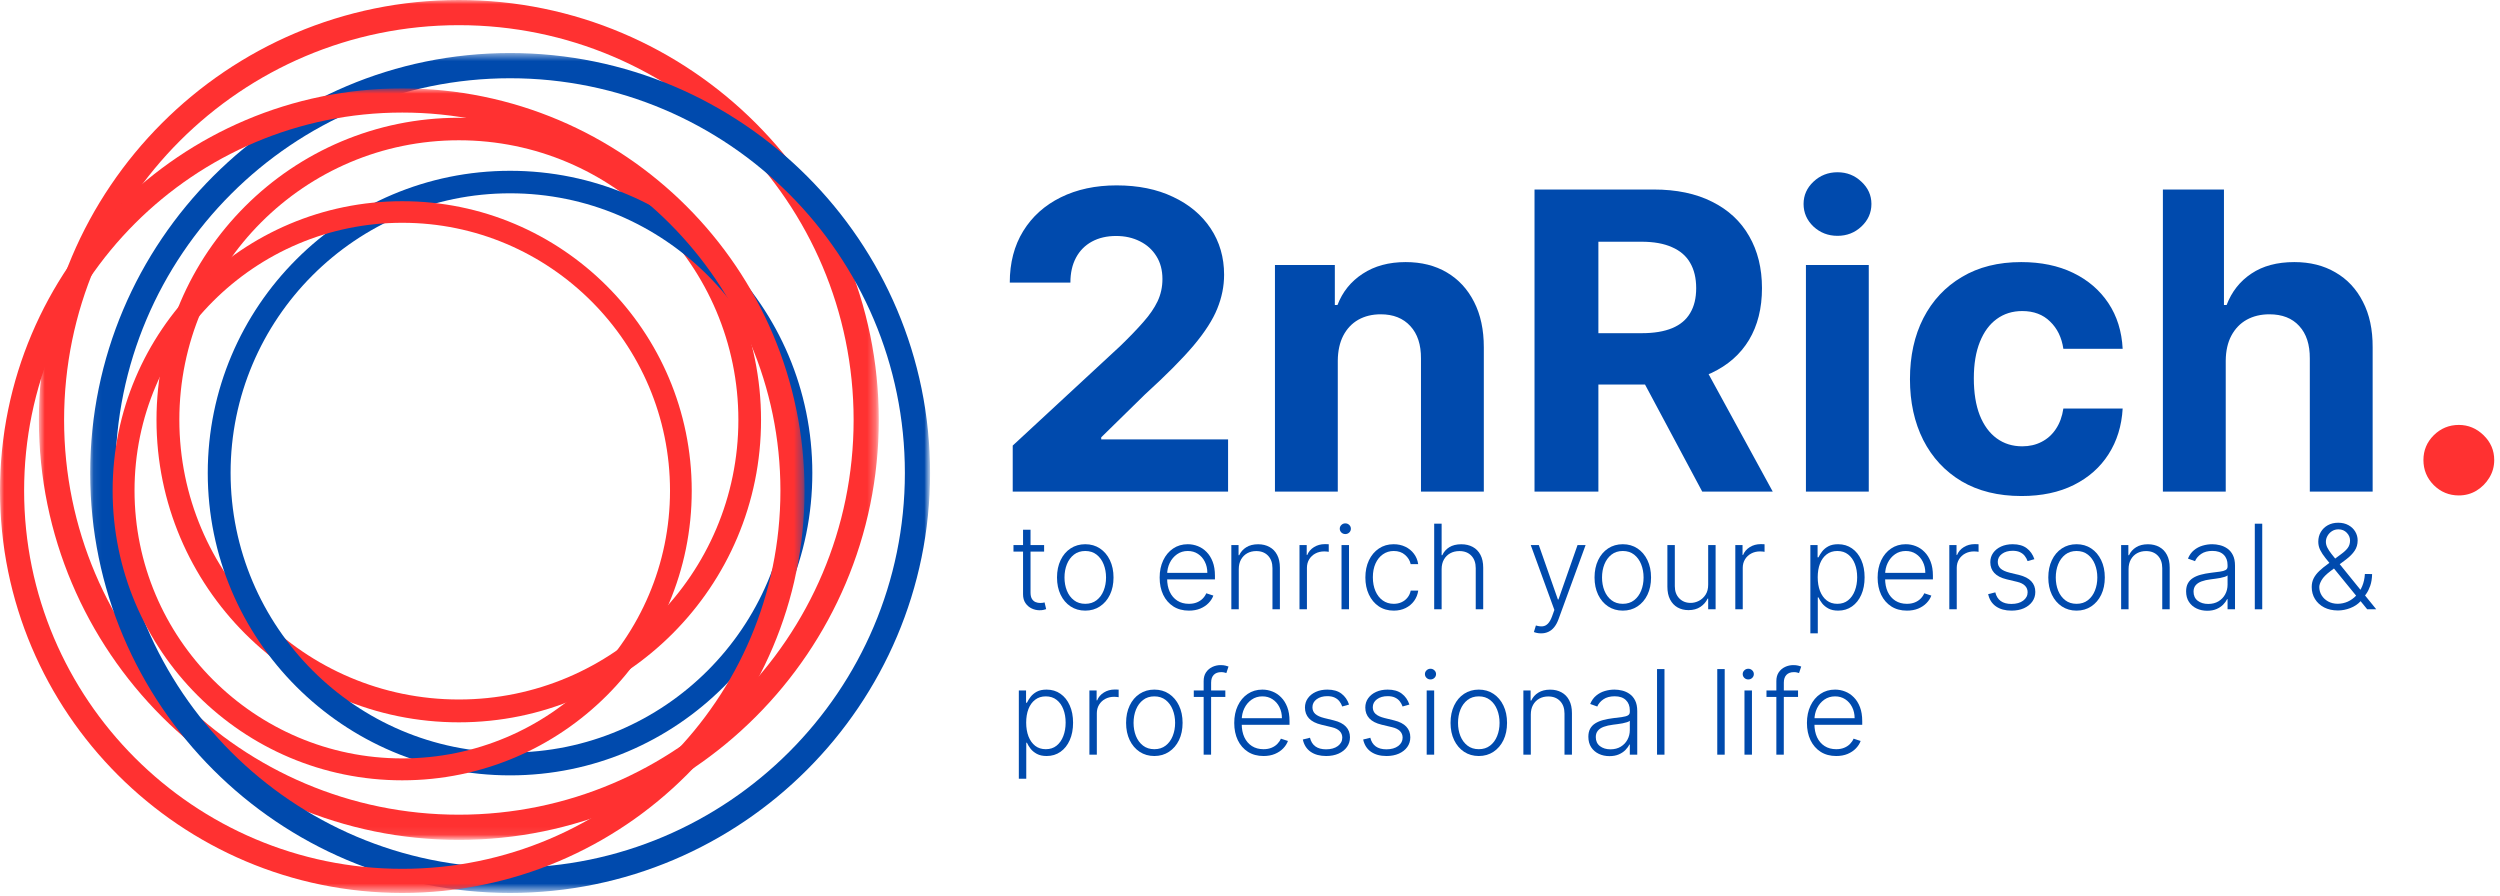
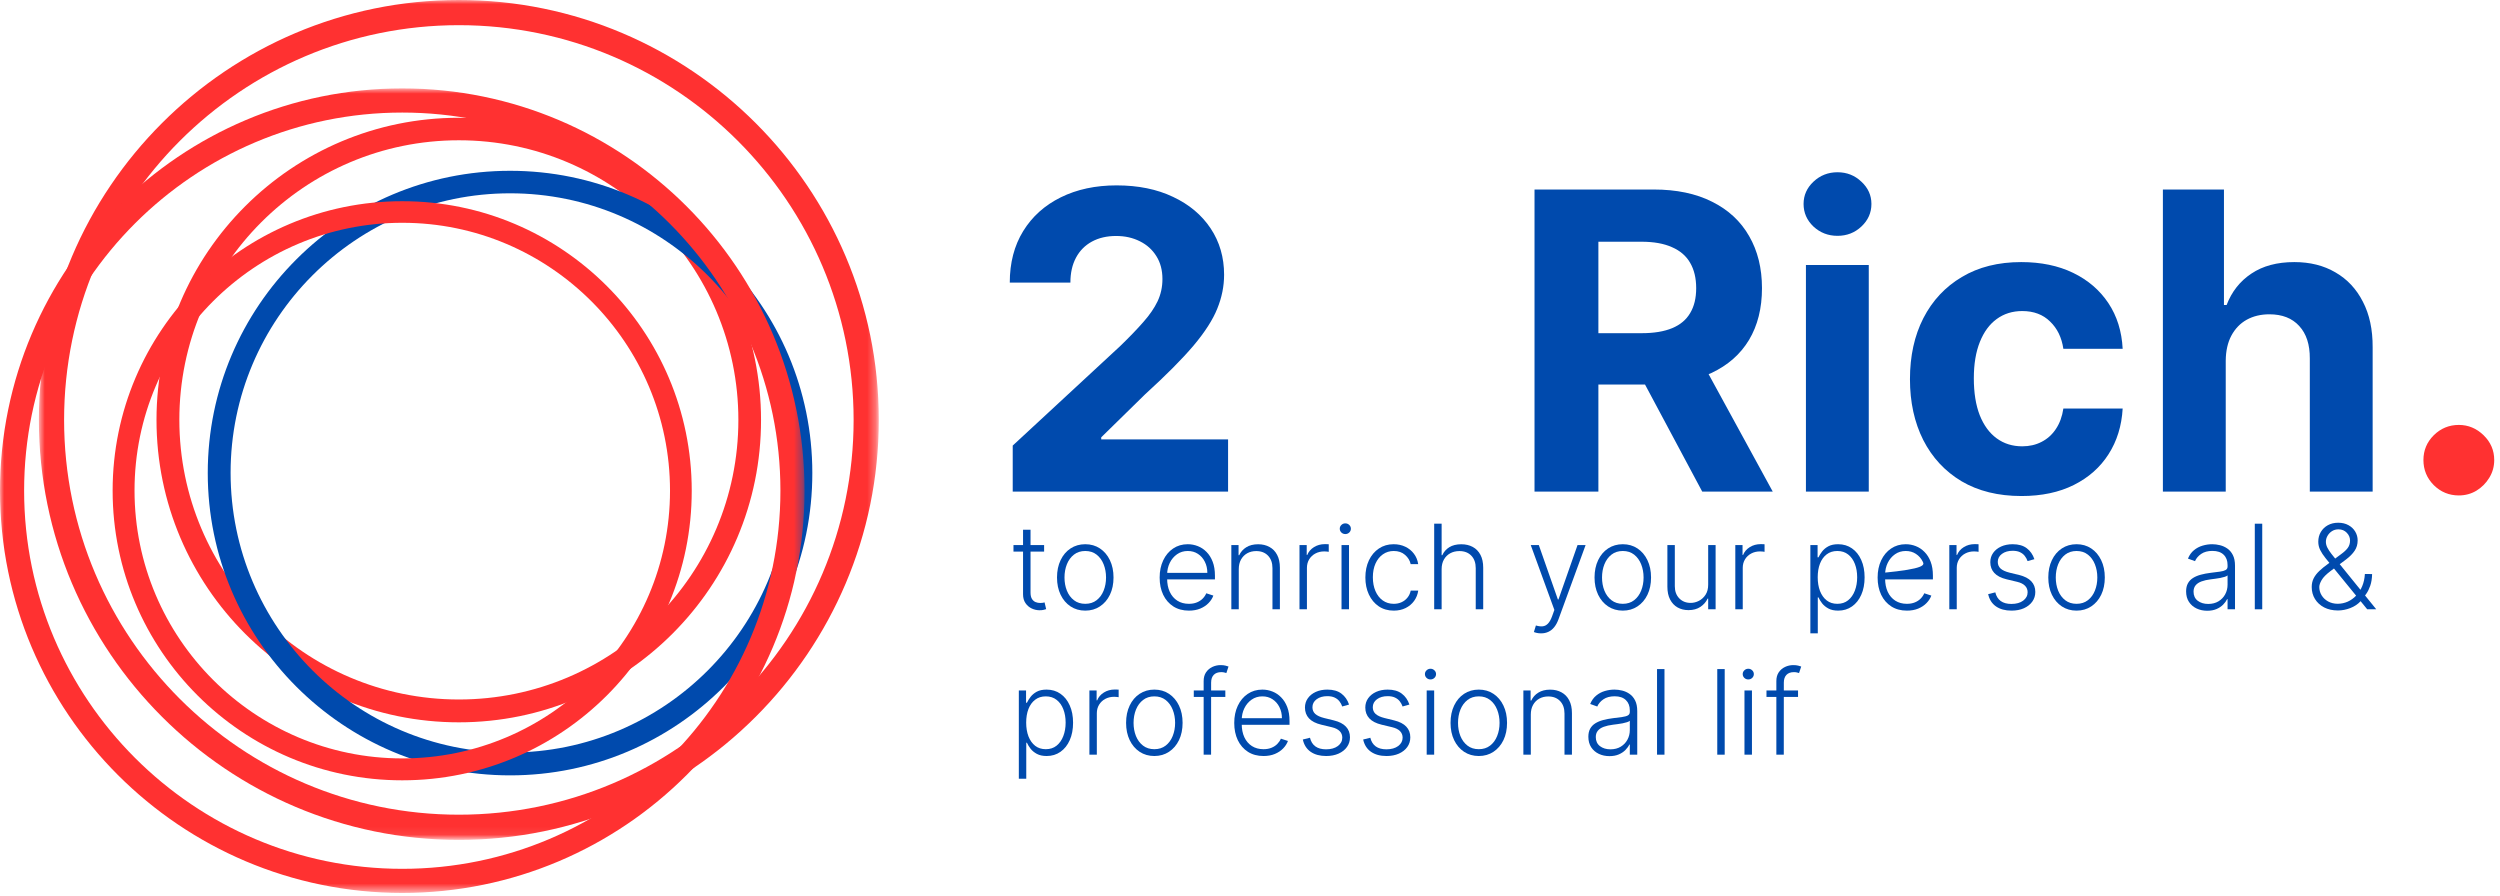
<svg xmlns="http://www.w3.org/2000/svg" width="307" height="110" viewBox="0 0 307 110" fill="none">
  <mask id="mask0_16_2" style="mask-type:luminance" maskUnits="userSpaceOnUse" x="4" y="0" width="104" height="103">
    <path d="M4.776 0H107.701V102.926H4.776V0Z" fill="white" />
  </mask>
  <g mask="url(#mask0_16_2)">
    <path d="M56.346 103.14C27.902 103.14 4.776 80.018 4.776 51.57C4.776 23.122 27.902 0 56.346 0C84.793 0 107.916 23.122 107.916 51.57C107.916 80.018 84.793 103.14 56.346 103.14ZM56.346 3.091C29.613 3.091 7.871 24.834 7.871 51.57C7.871 78.302 29.636 100.044 56.346 100.044C83.082 100.044 104.824 78.284 104.824 51.57C104.824 24.834 83.082 3.091 56.346 3.091Z" fill="#FF3131" />
  </g>
  <path d="M56.346 88.702C35.863 88.702 19.218 72.052 19.218 51.57C19.218 31.088 35.863 14.461 56.346 14.461C76.832 14.461 93.455 31.106 93.455 51.57C93.477 72.03 76.832 88.702 56.346 88.702ZM56.346 17.226C37.409 17.226 22.024 32.633 22.024 51.548C22.024 70.467 37.409 85.897 56.346 85.897C75.282 85.897 90.672 70.484 90.672 51.57C90.672 32.651 75.282 17.226 56.346 17.226Z" fill="#FF3131" />
  <mask id="mask1_16_2" style="mask-type:luminance" maskUnits="userSpaceOnUse" x="11" y="6" width="103" height="104">
-     <path d="M11.074 6.513H114V109.439H11.074V6.513Z" fill="white" />
-   </mask>
+     </mask>
  <g mask="url(#mask1_16_2)">
-     <path d="M62.644 109.653C34.197 109.653 11.074 86.531 11.074 58.083C11.074 29.636 34.197 6.513 62.644 6.513C91.092 6.513 114.214 29.636 114.214 58.083C114.214 86.531 91.092 109.653 62.644 109.653ZM62.644 9.609C35.912 9.609 14.17 31.351 14.17 58.083C14.17 84.815 35.93 106.558 62.644 106.558C89.376 106.558 111.119 84.798 111.119 58.083C111.119 31.351 89.376 9.609 62.644 9.609Z" fill="#004AAD" />
-   </g>
+     </g>
  <path d="M62.644 95.215C42.162 95.215 25.512 78.566 25.512 58.083C25.512 37.601 42.162 20.974 62.644 20.974C83.127 20.974 99.754 37.619 99.754 58.083C99.776 78.548 83.127 95.215 62.644 95.215ZM62.644 23.739C43.708 23.739 28.318 39.147 28.318 58.061C28.318 76.98 43.708 92.41 62.644 92.41C81.581 92.41 96.971 76.998 96.971 58.083C96.971 39.169 81.581 23.739 62.644 23.739Z" fill="#004AAD" />
  <mask id="mask2_16_2" style="mask-type:luminance" maskUnits="userSpaceOnUse" x="0" y="10" width="99" height="100">
    <path d="M0 10.855H98.637V109.493H0V10.855Z" fill="white" />
  </mask>
  <g mask="url(#mask2_16_2)">
    <path d="M49.399 109.653C22.149 109.653 0 87.505 0 60.254C0 33.009 22.149 10.855 49.399 10.855C76.649 10.855 98.798 33.009 98.798 60.254C98.798 87.505 76.649 109.653 49.399 109.653ZM49.399 13.822C23.793 13.822 2.962 34.648 2.962 60.254C2.962 85.865 23.811 106.692 49.399 106.692C75.005 106.692 95.836 85.843 95.836 60.254C95.836 34.648 75.005 13.822 49.399 13.822Z" fill="#FF3131" />
  </g>
  <path d="M49.399 95.823C29.779 95.823 13.831 79.875 13.831 60.254C13.831 40.634 29.779 24.708 49.399 24.708C69.019 24.708 84.945 40.652 84.945 60.254C84.967 79.857 69.019 95.823 49.399 95.823ZM49.399 27.358C31.262 27.358 16.52 42.117 16.52 60.237C16.52 78.356 31.262 93.133 49.399 93.133C67.536 93.133 82.278 78.374 82.278 60.254C82.278 42.135 67.536 27.358 49.399 27.358Z" fill="#FF3131" />
  <path d="M301.944 60.84C300.748 60.84 299.722 60.417 298.865 59.572C298.019 58.714 297.597 57.688 297.597 56.492C297.597 55.309 298.019 54.294 298.865 53.449C299.722 52.604 300.748 52.181 301.944 52.181C303.103 52.181 304.118 52.604 304.987 53.449C305.856 54.294 306.291 55.309 306.291 56.492C306.291 57.289 306.086 58.02 305.675 58.684C305.277 59.336 304.752 59.861 304.099 60.26C303.447 60.646 302.729 60.84 301.944 60.84Z" fill="#FF3131" />
  <path d="M273.32 44.284V60.369H265.603V23.272H273.102V37.455H273.428C274.056 35.813 275.071 34.526 276.472 33.597C277.872 32.655 279.629 32.184 281.743 32.184C283.675 32.184 285.359 32.606 286.796 33.452C288.245 34.285 289.368 35.486 290.165 37.056C290.975 38.614 291.373 40.48 291.361 42.654V60.369H283.645V44.03C283.657 42.315 283.222 40.981 282.34 40.027C281.471 39.073 280.251 38.596 278.681 38.596C277.631 38.596 276.701 38.819 275.892 39.266C275.095 39.713 274.467 40.365 274.008 41.222C273.561 42.068 273.332 43.088 273.32 44.284Z" fill="#004AAD" />
  <path d="M248.237 60.912C245.387 60.912 242.936 60.308 240.883 59.101C238.842 57.881 237.272 56.19 236.173 54.029C235.086 51.867 234.543 49.38 234.543 46.566C234.543 43.716 235.093 41.216 236.191 39.067C237.302 36.905 238.878 35.221 240.919 34.013C242.96 32.794 245.387 32.184 248.201 32.184C250.628 32.184 252.753 32.624 254.577 33.506C256.4 34.388 257.843 35.625 258.906 37.219C259.969 38.813 260.554 40.685 260.663 42.835H253.381C253.176 41.446 252.633 40.329 251.751 39.484C250.882 38.626 249.74 38.197 248.328 38.197C247.132 38.197 246.087 38.524 245.194 39.176C244.312 39.816 243.624 40.752 243.129 41.983C242.634 43.215 242.386 44.706 242.386 46.457C242.386 48.233 242.628 49.742 243.111 50.986C243.606 52.23 244.3 53.178 245.194 53.83C246.087 54.482 247.132 54.808 248.328 54.808C249.209 54.808 250 54.627 250.7 54.264C251.413 53.902 251.999 53.377 252.457 52.688C252.928 51.988 253.236 51.149 253.381 50.171H260.663C260.542 52.296 259.963 54.168 258.924 55.786C257.898 57.392 256.479 58.648 254.667 59.553C252.856 60.459 250.713 60.912 248.237 60.912Z" fill="#004AAD" />
  <path d="M221.768 60.369V32.546H229.485V60.369H221.768ZM225.645 28.96C224.498 28.96 223.513 28.579 222.692 27.818C221.883 27.046 221.479 26.122 221.479 25.047C221.479 23.984 221.883 23.073 222.692 22.312C223.513 21.539 224.498 21.153 225.645 21.153C226.792 21.153 227.77 21.539 228.579 22.312C229.4 23.073 229.811 23.984 229.811 25.047C229.811 26.122 229.4 27.046 228.579 27.818C227.77 28.579 226.792 28.96 225.645 28.96Z" fill="#004AAD" />
  <path d="M188.439 60.369V23.272H203.075C205.877 23.272 208.268 23.773 210.248 24.775C212.241 25.766 213.756 27.172 214.795 28.996C215.845 30.807 216.371 32.939 216.371 35.39C216.371 37.853 215.839 39.973 214.777 41.748C213.714 43.511 212.174 44.863 210.158 45.805C208.153 46.747 205.726 47.218 202.876 47.218H193.076V40.915H201.608C203.105 40.915 204.349 40.709 205.339 40.299C206.33 39.888 207.066 39.272 207.549 38.451C208.044 37.63 208.292 36.61 208.292 35.39C208.292 34.158 208.044 33.12 207.549 32.274C207.066 31.429 206.323 30.789 205.321 30.354C204.331 29.907 203.081 29.684 201.572 29.684H196.282V60.369H188.439ZM208.473 43.487L217.693 60.369H209.034L200.014 43.487H208.473Z" fill="#004AAD" />
-   <path d="M164.28 44.284V60.369H156.564V32.546H163.918V37.455H164.244C164.86 35.837 165.892 34.557 167.341 33.615C168.79 32.661 170.548 32.184 172.612 32.184C174.545 32.184 176.229 32.606 177.666 33.452C179.103 34.297 180.22 35.505 181.017 37.075C181.814 38.632 182.213 40.492 182.213 42.654V60.369H174.496V44.03C174.508 42.327 174.074 40.999 173.192 40.045C172.311 39.079 171.097 38.596 169.551 38.596C168.513 38.596 167.595 38.819 166.798 39.266C166.013 39.713 165.397 40.365 164.95 41.222C164.516 42.068 164.292 43.088 164.28 44.284Z" fill="#004AAD" />
  <path d="M124.362 60.369V54.717L137.567 42.49C138.69 41.404 139.632 40.425 140.393 39.556C141.166 38.687 141.751 37.835 142.15 37.002C142.548 36.157 142.748 35.245 142.748 34.267C142.748 33.18 142.5 32.244 142.005 31.459C141.51 30.662 140.834 30.052 139.976 29.63C139.119 29.195 138.147 28.978 137.06 28.978C135.925 28.978 134.935 29.207 134.089 29.666C133.244 30.125 132.592 30.783 132.133 31.64C131.674 32.498 131.445 33.518 131.445 34.702H124C124 32.274 124.549 30.167 125.648 28.38C126.747 26.593 128.287 25.21 130.267 24.232C132.248 23.254 134.53 22.765 137.114 22.765C139.771 22.765 142.083 23.236 144.052 24.178C146.032 25.107 147.572 26.399 148.671 28.054C149.77 29.708 150.319 31.604 150.319 33.742C150.319 35.142 150.041 36.525 149.486 37.89C148.942 39.254 147.97 40.77 146.57 42.436C145.169 44.09 143.194 46.077 140.646 48.395L135.23 53.703V53.956H150.808V60.369H124.362Z" fill="#004AAD" />
-   <path d="M225.485 92.838C224.749 92.838 224.113 92.667 223.576 92.325C223.039 91.979 222.623 91.502 222.329 90.893C222.038 90.28 221.892 89.576 221.892 88.778C221.892 87.985 222.038 87.28 222.329 86.664C222.623 86.045 223.028 85.561 223.545 85.212C224.065 84.859 224.665 84.683 225.346 84.683C225.774 84.683 226.186 84.762 226.583 84.919C226.98 85.073 227.336 85.311 227.651 85.632C227.969 85.951 228.22 86.353 228.405 86.838C228.59 87.321 228.682 87.892 228.682 88.552V89.004H222.524V88.198H227.748C227.748 87.692 227.646 87.237 227.44 86.833C227.238 86.426 226.956 86.105 226.593 85.868C226.234 85.632 225.818 85.514 225.346 85.514C224.847 85.514 224.407 85.648 224.027 85.915C223.648 86.181 223.35 86.534 223.134 86.972C222.922 87.41 222.814 87.889 222.811 88.409V88.891C222.811 89.517 222.919 90.065 223.134 90.534C223.353 90.999 223.663 91.36 224.063 91.617C224.464 91.873 224.937 92.001 225.485 92.001C225.858 92.001 226.185 91.943 226.465 91.827C226.749 91.711 226.987 91.555 227.178 91.36C227.374 91.161 227.521 90.944 227.62 90.708L228.487 90.99C228.367 91.322 228.171 91.628 227.897 91.909C227.627 92.19 227.288 92.415 226.881 92.586C226.477 92.754 226.012 92.838 225.485 92.838Z" fill="#004AAD" />
  <path d="M220.799 84.791V85.586H216.924V84.791H220.799ZM218.136 92.674V83.636C218.136 83.212 218.233 82.854 218.428 82.563C218.627 82.272 218.885 82.052 219.203 81.901C219.521 81.751 219.858 81.675 220.214 81.675C220.454 81.675 220.652 81.696 220.809 81.737C220.97 81.775 221.097 81.812 221.189 81.85L220.922 82.651C220.854 82.63 220.77 82.606 220.671 82.579C220.572 82.551 220.447 82.538 220.296 82.538C219.899 82.538 219.593 82.649 219.378 82.871C219.162 83.094 219.054 83.412 219.054 83.826L219.049 92.674H218.136Z" fill="#004AAD" />
  <path d="M214.221 92.674V84.791H215.14V92.674H214.221ZM214.688 83.436C214.5 83.436 214.339 83.373 214.206 83.246C214.072 83.116 214.005 82.96 214.005 82.779C214.005 82.597 214.072 82.444 214.206 82.317C214.339 82.187 214.5 82.122 214.688 82.122C214.876 82.122 215.037 82.187 215.17 82.317C215.304 82.444 215.371 82.597 215.371 82.779C215.371 82.96 215.304 83.116 215.17 83.246C215.037 83.373 214.876 83.436 214.688 83.436Z" fill="#004AAD" />
  <path d="M211.793 82.163V92.674H210.88V82.163H211.793Z" fill="#004AAD" />
  <path d="M204.398 82.163V92.674H203.484V82.163H204.398Z" fill="#004AAD" />
  <path d="M197.641 92.853C197.166 92.853 196.731 92.761 196.338 92.576C195.944 92.388 195.631 92.118 195.399 91.765C195.166 91.409 195.05 90.978 195.05 90.472C195.05 90.082 195.123 89.754 195.27 89.487C195.417 89.22 195.626 89.001 195.896 88.83C196.167 88.659 196.487 88.523 196.856 88.424C197.226 88.325 197.633 88.248 198.078 88.193C198.519 88.138 198.892 88.091 199.196 88.05C199.504 88.008 199.739 87.944 199.9 87.855C200.06 87.766 200.141 87.622 200.141 87.424V87.239C200.141 86.701 199.98 86.279 199.658 85.971C199.34 85.66 198.882 85.504 198.283 85.504C197.715 85.504 197.251 85.629 196.892 85.879C196.536 86.128 196.286 86.423 196.143 86.761L195.275 86.448C195.453 86.017 195.7 85.673 196.014 85.417C196.329 85.157 196.682 84.97 197.072 84.857C197.462 84.741 197.857 84.683 198.257 84.683C198.558 84.683 198.871 84.722 199.196 84.801C199.525 84.88 199.829 85.016 200.11 85.212C200.391 85.403 200.618 85.672 200.793 86.017C200.967 86.359 201.054 86.794 201.054 87.321V92.674H200.141V91.427H200.084C199.975 91.659 199.812 91.885 199.597 92.104C199.381 92.323 199.111 92.503 198.786 92.643C198.461 92.783 198.079 92.853 197.641 92.853ZM197.765 92.017C198.25 92.017 198.671 91.909 199.027 91.693C199.383 91.478 199.657 91.192 199.848 90.836C200.043 90.477 200.141 90.082 200.141 89.651V88.511C200.072 88.576 199.958 88.635 199.797 88.686C199.64 88.737 199.456 88.784 199.248 88.825C199.042 88.862 198.837 88.895 198.632 88.922C198.427 88.949 198.242 88.973 198.078 88.994C197.633 89.049 197.253 89.134 196.938 89.251C196.624 89.367 196.382 89.528 196.215 89.733C196.047 89.935 195.963 90.195 195.963 90.513C195.963 90.992 196.134 91.363 196.476 91.627C196.819 91.887 197.248 92.017 197.765 92.017Z" fill="#004AAD" />
  <path d="M187.984 87.747V92.674H187.07V84.791H187.958V86.028H188.04C188.225 85.624 188.512 85.3 188.903 85.058C189.296 84.811 189.782 84.688 190.36 84.688C190.89 84.688 191.356 84.799 191.756 85.022C192.16 85.241 192.473 85.564 192.695 85.992C192.921 86.419 193.034 86.944 193.034 87.567V92.674H192.12V87.624C192.12 86.977 191.939 86.465 191.576 86.089C191.217 85.713 190.735 85.525 190.129 85.525C189.715 85.525 189.347 85.614 189.026 85.791C188.704 85.969 188.449 86.226 188.261 86.561C188.076 86.893 187.984 87.288 187.984 87.747Z" fill="#004AAD" />
  <path d="M181.596 92.838C180.915 92.838 180.313 92.665 179.789 92.32C179.269 91.974 178.862 91.497 178.568 90.888C178.273 90.275 178.126 89.569 178.126 88.768C178.126 87.961 178.273 87.251 178.568 86.638C178.862 86.022 179.269 85.543 179.789 85.201C180.313 84.856 180.915 84.683 181.596 84.683C182.276 84.683 182.877 84.856 183.397 85.201C183.917 85.547 184.324 86.026 184.618 86.638C184.916 87.251 185.065 87.961 185.065 88.768C185.065 89.569 184.918 90.275 184.624 90.888C184.329 91.497 183.92 91.974 183.397 92.32C182.877 92.665 182.276 92.838 181.596 92.838ZM181.596 92.001C182.143 92.001 182.607 91.854 182.986 91.56C183.366 91.266 183.654 90.874 183.849 90.385C184.047 89.895 184.146 89.357 184.146 88.768C184.146 88.18 184.047 87.639 183.849 87.146C183.654 86.654 183.366 86.258 182.986 85.961C182.607 85.663 182.143 85.514 181.596 85.514C181.052 85.514 180.588 85.663 180.205 85.961C179.825 86.258 179.536 86.654 179.337 87.146C179.142 87.639 179.045 88.18 179.045 88.768C179.045 89.357 179.142 89.895 179.337 90.385C179.536 90.874 179.825 91.266 180.205 91.56C180.585 91.854 181.048 92.001 181.596 92.001Z" fill="#004AAD" />
  <path d="M175.197 92.674V84.791H176.116V92.674H175.197ZM175.664 83.436C175.476 83.436 175.315 83.373 175.182 83.246C175.048 83.116 174.981 82.96 174.981 82.779C174.981 82.597 175.048 82.444 175.182 82.317C175.315 82.187 175.476 82.122 175.664 82.122C175.852 82.122 176.013 82.187 176.146 82.317C176.28 82.444 176.347 82.597 176.347 82.779C176.347 82.96 176.28 83.116 176.146 83.246C176.013 83.373 175.852 83.436 175.664 83.436Z" fill="#004AAD" />
  <path d="M173.074 86.52L172.237 86.756C172.155 86.52 172.039 86.306 171.888 86.115C171.737 85.923 171.541 85.771 171.298 85.658C171.058 85.545 170.761 85.489 170.405 85.489C169.871 85.489 169.433 85.615 169.091 85.868C168.749 86.122 168.578 86.448 168.578 86.849C168.578 87.187 168.694 87.463 168.927 87.675C169.163 87.884 169.525 88.05 170.015 88.173L171.205 88.465C171.866 88.626 172.36 88.881 172.689 89.23C173.021 89.579 173.186 90.017 173.186 90.544C173.186 90.989 173.063 91.384 172.817 91.729C172.571 92.075 172.227 92.347 171.785 92.545C171.347 92.74 170.839 92.838 170.261 92.838C169.491 92.838 168.857 92.665 168.357 92.32C167.858 91.971 167.538 91.468 167.397 90.811L168.275 90.595C168.388 91.064 168.609 91.418 168.937 91.657C169.269 91.897 169.705 92.017 170.246 92.017C170.851 92.017 171.335 91.882 171.698 91.611C172.061 91.338 172.242 90.996 172.242 90.585C172.242 90.267 172.136 90 171.924 89.784C171.712 89.565 171.39 89.404 170.959 89.302L169.671 88.994C168.987 88.83 168.48 88.57 168.152 88.214C167.823 87.858 167.659 87.417 167.659 86.89C167.659 86.455 167.777 86.074 168.013 85.745C168.249 85.413 168.574 85.153 168.988 84.965C169.402 84.777 169.874 84.683 170.405 84.683C171.127 84.683 171.703 84.847 172.134 85.176C172.569 85.501 172.882 85.949 173.074 86.52Z" fill="#004AAD" />
  <path d="M165.664 86.52L164.827 86.756C164.745 86.52 164.629 86.306 164.478 86.115C164.328 85.923 164.131 85.771 163.888 85.658C163.649 85.545 163.351 85.489 162.995 85.489C162.461 85.489 162.024 85.615 161.681 85.868C161.339 86.122 161.168 86.448 161.168 86.849C161.168 87.187 161.284 87.463 161.517 87.675C161.753 87.884 162.116 88.05 162.605 88.173L163.796 88.465C164.456 88.626 164.951 88.881 165.279 89.23C165.611 89.579 165.777 90.017 165.777 90.544C165.777 90.989 165.654 91.384 165.407 91.729C165.161 92.075 164.817 92.347 164.376 92.545C163.938 92.74 163.43 92.838 162.851 92.838C162.082 92.838 161.447 92.665 160.947 92.32C160.448 91.971 160.128 91.468 159.988 90.811L160.865 90.595C160.978 91.064 161.199 91.418 161.527 91.657C161.859 91.897 162.296 92.017 162.836 92.017C163.442 92.017 163.926 91.882 164.289 91.611C164.651 91.338 164.833 90.996 164.833 90.585C164.833 90.267 164.726 90 164.514 89.784C164.302 89.565 163.981 89.404 163.549 89.302L162.261 88.994C161.577 88.83 161.071 88.57 160.742 88.214C160.414 87.858 160.249 87.417 160.249 86.89C160.249 86.455 160.368 86.074 160.604 85.745C160.84 85.413 161.165 85.153 161.579 84.965C161.993 84.777 162.465 84.683 162.995 84.683C163.717 84.683 164.294 84.847 164.725 85.176C165.159 85.501 165.472 85.949 165.664 86.52Z" fill="#004AAD" />
  <path d="M155.157 92.838C154.421 92.838 153.785 92.667 153.248 92.325C152.711 91.979 152.295 91.502 152.001 90.893C151.71 90.28 151.565 89.576 151.565 88.778C151.565 87.985 151.71 87.28 152.001 86.664C152.295 86.045 152.7 85.561 153.217 85.212C153.737 84.859 154.338 84.683 155.019 84.683C155.446 84.683 155.858 84.762 156.255 84.919C156.652 85.073 157.008 85.311 157.323 85.632C157.641 85.951 157.893 86.353 158.077 86.838C158.262 87.321 158.354 87.892 158.354 88.552V89.004H152.196V88.198H157.42C157.42 87.692 157.318 87.237 157.112 86.833C156.911 86.426 156.628 86.105 156.266 85.868C155.906 85.632 155.491 85.514 155.019 85.514C154.519 85.514 154.079 85.648 153.7 85.915C153.32 86.181 153.022 86.534 152.807 86.972C152.594 87.41 152.487 87.889 152.483 88.409V88.891C152.483 89.517 152.591 90.065 152.807 90.534C153.026 90.999 153.335 91.36 153.735 91.617C154.136 91.873 154.61 92.001 155.157 92.001C155.53 92.001 155.857 91.943 156.137 91.827C156.421 91.711 156.659 91.555 156.851 91.36C157.046 91.161 157.193 90.944 157.292 90.708L158.159 90.99C158.04 91.322 157.843 91.628 157.569 91.909C157.299 92.19 156.96 92.415 156.553 92.586C156.149 92.754 155.684 92.838 155.157 92.838Z" fill="#004AAD" />
  <path d="M150.471 84.791V85.586H146.597V84.791H150.471ZM147.808 92.674V83.636C147.808 83.212 147.905 82.854 148.1 82.563C148.299 82.272 148.557 82.052 148.875 81.901C149.193 81.751 149.53 81.675 149.886 81.675C150.126 81.675 150.324 81.696 150.482 81.737C150.642 81.775 150.769 81.812 150.861 81.85L150.595 82.651C150.526 82.63 150.442 82.606 150.343 82.579C150.244 82.551 150.119 82.538 149.968 82.538C149.572 82.538 149.265 82.649 149.05 82.871C148.834 83.094 148.726 83.412 148.726 83.826L148.721 92.674H147.808Z" fill="#004AAD" />
  <path d="M141.753 92.838C141.072 92.838 140.47 92.665 139.947 92.32C139.426 91.974 139.019 91.497 138.725 90.888C138.431 90.275 138.284 89.569 138.284 88.768C138.284 87.961 138.431 87.251 138.725 86.638C139.019 86.022 139.426 85.543 139.947 85.201C140.47 84.856 141.072 84.683 141.753 84.683C142.434 84.683 143.034 84.856 143.554 85.201C144.075 85.547 144.482 86.026 144.776 86.638C145.074 87.251 145.222 87.961 145.222 88.768C145.222 89.569 145.075 90.275 144.781 90.888C144.487 91.497 144.078 91.974 143.554 92.32C143.034 92.665 142.434 92.838 141.753 92.838ZM141.753 92.001C142.3 92.001 142.764 91.854 143.144 91.56C143.524 91.266 143.811 90.874 144.006 90.385C144.205 89.895 144.304 89.357 144.304 88.768C144.304 88.18 144.205 87.639 144.006 87.146C143.811 86.654 143.524 86.258 143.144 85.961C142.764 85.663 142.3 85.514 141.753 85.514C141.209 85.514 140.745 85.663 140.362 85.961C139.982 86.258 139.693 86.654 139.495 87.146C139.3 87.639 139.202 88.18 139.202 88.768C139.202 89.357 139.3 89.895 139.495 90.385C139.693 90.874 139.982 91.266 140.362 91.56C140.742 91.854 141.206 92.001 141.753 92.001Z" fill="#004AAD" />
  <path d="M133.778 92.674V84.791H134.665V86.002H134.732C134.89 85.605 135.163 85.285 135.553 85.042C135.947 84.796 136.392 84.673 136.888 84.673C136.963 84.673 137.047 84.674 137.139 84.678C137.232 84.681 137.309 84.685 137.37 84.688V85.617C137.329 85.61 137.257 85.6 137.155 85.586C137.052 85.573 136.941 85.566 136.821 85.566C136.41 85.566 136.044 85.653 135.723 85.827C135.404 85.998 135.153 86.236 134.968 86.541C134.783 86.845 134.691 87.192 134.691 87.583V92.674H133.778Z" fill="#004AAD" />
  <path d="M125.112 95.63V84.791H126V86.294H126.107C126.217 86.058 126.368 85.817 126.559 85.571C126.751 85.321 127.004 85.111 127.319 84.939C127.637 84.768 128.037 84.683 128.52 84.683C129.17 84.683 129.738 84.854 130.224 85.196C130.713 85.535 131.093 86.01 131.363 86.623C131.637 87.232 131.773 87.942 131.773 88.753C131.773 89.567 131.637 90.28 131.363 90.893C131.093 91.505 130.713 91.983 130.224 92.325C129.738 92.667 129.173 92.838 128.53 92.838C128.054 92.838 127.656 92.752 127.334 92.581C127.016 92.41 126.758 92.2 126.559 91.95C126.364 91.697 126.214 91.451 126.107 91.211H126.025V95.63H125.112ZM126.015 88.737C126.015 89.374 126.109 89.938 126.297 90.431C126.489 90.92 126.763 91.305 127.119 91.586C127.478 91.863 127.912 92.001 128.422 92.001C128.946 92.001 129.387 91.858 129.746 91.57C130.109 91.279 130.384 90.888 130.573 90.395C130.764 89.902 130.86 89.35 130.86 88.737C130.86 88.132 130.766 87.586 130.578 87.1C130.393 86.614 130.119 86.229 129.756 85.945C129.394 85.658 128.949 85.514 128.422 85.514C127.909 85.514 127.473 85.653 127.113 85.93C126.754 86.204 126.48 86.584 126.292 87.069C126.107 87.552 126.015 88.108 126.015 88.737Z" fill="#004AAD" />
  <path d="M287.097 74.965C286.45 74.965 285.886 74.84 285.403 74.59C284.921 74.337 284.546 73.993 284.279 73.558C284.012 73.124 283.879 72.633 283.879 72.085C283.879 71.689 283.959 71.331 284.12 71.013C284.284 70.691 284.521 70.387 284.828 70.099C285.136 69.808 285.509 69.507 285.947 69.196L287.472 68.062C287.834 67.802 288.11 67.547 288.298 67.297C288.489 67.044 288.585 66.734 288.585 66.368C288.585 66.016 288.452 65.701 288.185 65.424C287.921 65.143 287.579 65.003 287.159 65.003C286.864 65.003 286.601 65.077 286.368 65.224C286.139 65.371 285.956 65.562 285.819 65.799C285.686 66.031 285.619 66.276 285.619 66.532C285.619 66.772 285.68 67.013 285.804 67.256C285.927 67.496 286.093 67.749 286.301 68.016C286.51 68.279 286.743 68.57 286.999 68.888L291.803 74.821H290.695L286.507 69.684C286.154 69.252 285.841 68.868 285.568 68.529C285.294 68.187 285.078 67.858 284.921 67.543C284.763 67.225 284.685 66.885 284.685 66.522C284.685 66.074 284.789 65.675 284.998 65.326C285.207 64.974 285.494 64.697 285.86 64.495C286.23 64.293 286.652 64.192 287.128 64.192C287.614 64.192 288.034 64.291 288.39 64.49C288.749 64.688 289.027 64.952 289.222 65.28C289.42 65.609 289.519 65.971 289.519 66.368C289.519 66.844 289.396 67.265 289.15 67.631C288.907 67.997 288.553 68.356 288.087 68.709L286.178 70.135C285.655 70.529 285.296 70.893 285.1 71.228C284.905 71.564 284.808 71.849 284.808 72.085C284.808 72.455 284.904 72.795 285.095 73.107C285.287 73.418 285.552 73.668 285.891 73.856C286.233 74.044 286.625 74.14 287.066 74.144C287.504 74.14 287.916 74.053 288.303 73.882C288.69 73.707 289.035 73.459 289.34 73.138C289.648 72.816 289.894 72.431 290.079 71.983C290.267 71.535 290.376 71.035 290.407 70.484L291.295 70.495C291.281 71.059 291.204 71.538 291.064 71.931C290.927 72.322 290.77 72.643 290.592 72.896C290.414 73.15 290.258 73.353 290.125 73.507C290.087 73.558 290.05 73.61 290.012 73.661C289.974 73.712 289.935 73.764 289.894 73.815C289.552 74.191 289.126 74.477 288.616 74.672C288.11 74.867 287.603 74.965 287.097 74.965Z" fill="#004AAD" />
  <path d="M277.803 64.31V74.821H276.889V64.31H277.803Z" fill="#004AAD" />
  <path d="M271.046 75.001C270.57 75.001 270.136 74.908 269.742 74.723C269.349 74.535 269.036 74.265 268.803 73.912C268.571 73.557 268.454 73.126 268.454 72.619C268.454 72.229 268.528 71.901 268.675 71.634C268.822 71.367 269.031 71.148 269.301 70.977C269.571 70.806 269.891 70.671 270.261 70.572C270.63 70.472 271.037 70.395 271.482 70.341C271.924 70.286 272.296 70.238 272.601 70.197C272.909 70.156 273.143 70.091 273.304 70.002C273.465 69.913 273.545 69.769 273.545 69.571V69.386C273.545 68.849 273.385 68.426 273.063 68.118C272.745 67.807 272.286 67.651 271.687 67.651C271.12 67.651 270.656 67.776 270.297 68.026C269.941 68.276 269.691 68.57 269.547 68.909L268.68 68.596C268.858 68.164 269.104 67.821 269.419 67.564C269.734 67.304 270.086 67.118 270.476 67.005C270.866 66.888 271.261 66.83 271.662 66.83C271.963 66.83 272.276 66.869 272.601 66.948C272.929 67.027 273.234 67.164 273.515 67.359C273.795 67.55 274.023 67.819 274.197 68.164C274.372 68.507 274.459 68.941 274.459 69.468V74.821H273.545V73.574H273.489C273.379 73.806 273.217 74.032 273.001 74.251C272.786 74.47 272.515 74.65 272.19 74.79C271.865 74.93 271.484 75.001 271.046 75.001ZM271.169 74.164C271.655 74.164 272.076 74.056 272.432 73.841C272.787 73.625 273.061 73.339 273.253 72.984C273.448 72.624 273.545 72.229 273.545 71.798V70.659C273.477 70.724 273.362 70.782 273.201 70.833C273.044 70.885 272.861 70.931 272.652 70.972C272.447 71.009 272.242 71.042 272.036 71.069C271.831 71.097 271.646 71.121 271.482 71.141C271.037 71.196 270.658 71.281 270.343 71.398C270.028 71.514 269.787 71.675 269.619 71.88C269.452 72.082 269.368 72.342 269.368 72.66C269.368 73.139 269.539 73.51 269.881 73.774C270.223 74.034 270.652 74.164 271.169 74.164Z" fill="#004AAD" />
-   <path d="M261.388 69.894V74.821H260.475V66.938H261.363V68.175H261.445C261.63 67.771 261.917 67.448 262.307 67.205C262.701 66.958 263.186 66.835 263.765 66.835C264.295 66.835 264.76 66.946 265.161 67.169C265.564 67.388 265.877 67.711 266.1 68.139C266.326 68.567 266.439 69.092 266.439 69.714V74.821H265.525V69.771C265.525 69.124 265.344 68.613 264.981 68.236C264.622 67.86 264.139 67.672 263.534 67.672C263.12 67.672 262.752 67.761 262.43 67.939C262.109 68.117 261.854 68.373 261.666 68.709C261.481 69.04 261.388 69.436 261.388 69.894Z" fill="#004AAD" />
  <path d="M255 74.985C254.319 74.985 253.717 74.812 253.194 74.467C252.674 74.121 252.266 73.644 251.972 73.035C251.678 72.422 251.531 71.716 251.531 70.915C251.531 70.108 251.678 69.398 251.972 68.785C252.266 68.17 252.674 67.691 253.194 67.348C253.717 67.003 254.319 66.83 255 66.83C255.681 66.83 256.282 67.003 256.802 67.348C257.322 67.694 257.729 68.173 258.023 68.785C258.321 69.398 258.47 70.108 258.47 70.915C258.47 71.716 258.322 72.422 258.028 73.035C257.734 73.644 257.325 74.121 256.802 74.467C256.282 74.812 255.681 74.985 255 74.985ZM255 74.149C255.548 74.149 256.011 74.001 256.391 73.707C256.771 73.413 257.058 73.021 257.253 72.532C257.452 72.043 257.551 71.504 257.551 70.915C257.551 70.327 257.452 69.786 257.253 69.293C257.058 68.801 256.771 68.406 256.391 68.108C256.011 67.81 255.548 67.662 255 67.662C254.456 67.662 253.993 67.81 253.609 68.108C253.23 68.406 252.94 68.801 252.742 69.293C252.547 69.786 252.449 70.327 252.449 70.915C252.449 71.504 252.547 72.043 252.742 72.532C252.94 73.021 253.23 73.413 253.609 73.707C253.989 74.001 254.453 74.149 255 74.149Z" fill="#004AAD" />
  <path d="M249.823 68.667L248.986 68.903C248.904 68.667 248.788 68.454 248.637 68.262C248.487 68.07 248.29 67.918 248.047 67.805C247.808 67.692 247.51 67.636 247.154 67.636C246.621 67.636 246.183 67.762 245.84 68.016C245.498 68.269 245.327 68.596 245.327 68.996C245.327 69.335 245.444 69.61 245.676 69.822C245.912 70.031 246.275 70.197 246.764 70.32L247.955 70.612C248.615 70.773 249.11 71.028 249.438 71.377C249.77 71.726 249.936 72.164 249.936 72.691C249.936 73.136 249.813 73.531 249.566 73.877C249.32 74.222 248.976 74.494 248.535 74.693C248.097 74.888 247.589 74.985 247.011 74.985C246.241 74.985 245.606 74.812 245.107 74.467C244.607 74.118 244.287 73.615 244.147 72.958L245.024 72.742C245.137 73.211 245.358 73.565 245.686 73.805C246.018 74.044 246.455 74.164 246.995 74.164C247.601 74.164 248.085 74.029 248.448 73.758C248.81 73.485 248.992 73.143 248.992 72.732C248.992 72.414 248.886 72.147 248.673 71.931C248.461 71.713 248.14 71.552 247.709 71.449L246.42 71.141C245.736 70.977 245.23 70.717 244.901 70.361C244.573 70.005 244.409 69.564 244.409 69.037C244.409 68.602 244.527 68.221 244.763 67.892C244.999 67.561 245.324 67.3 245.738 67.112C246.152 66.924 246.624 66.83 247.154 66.83C247.876 66.83 248.453 66.994 248.884 67.323C249.318 67.648 249.631 68.096 249.823 68.667Z" fill="#004AAD" />
  <path d="M239.375 74.821V66.938H240.263V68.149H240.33C240.487 67.752 240.761 67.432 241.151 67.189C241.544 66.943 241.989 66.82 242.485 66.82C242.561 66.82 242.644 66.822 242.737 66.825C242.829 66.828 242.906 66.832 242.968 66.835V67.764C242.927 67.757 242.855 67.747 242.752 67.733C242.65 67.72 242.538 67.713 242.419 67.713C242.008 67.713 241.642 67.8 241.32 67.975C241.002 68.146 240.751 68.383 240.566 68.688C240.381 68.993 240.289 69.34 240.289 69.73V74.821H239.375Z" fill="#004AAD" />
-   <path d="M234.165 74.985C233.429 74.985 232.793 74.814 232.256 74.472C231.718 74.126 231.303 73.649 231.008 73.04C230.718 72.428 230.572 71.723 230.572 70.926C230.572 70.132 230.718 69.427 231.008 68.811C231.303 68.192 231.708 67.708 232.225 67.359C232.745 67.006 233.345 66.83 234.026 66.83C234.454 66.83 234.866 66.909 235.263 67.066C235.66 67.22 236.016 67.458 236.33 67.779C236.649 68.098 236.9 68.5 237.085 68.986C237.27 69.468 237.362 70.039 237.362 70.7V71.151H231.203V70.346H236.428C236.428 69.839 236.325 69.384 236.12 68.981C235.918 68.573 235.636 68.252 235.273 68.016C234.914 67.779 234.498 67.662 234.026 67.662C233.527 67.662 233.087 67.795 232.707 68.062C232.327 68.329 232.03 68.681 231.814 69.119C231.602 69.557 231.494 70.036 231.491 70.556V71.038C231.491 71.665 231.599 72.212 231.814 72.681C232.033 73.146 232.343 73.507 232.743 73.764C233.143 74.02 233.617 74.149 234.165 74.149C234.538 74.149 234.864 74.09 235.145 73.974C235.429 73.858 235.667 73.702 235.858 73.507C236.053 73.309 236.2 73.091 236.3 72.855L237.167 73.138C237.047 73.469 236.851 73.776 236.577 74.056C236.307 74.337 235.968 74.563 235.561 74.734C235.157 74.901 234.692 74.985 234.165 74.985Z" fill="#004AAD" />
+   <path d="M234.165 74.985C233.429 74.985 232.793 74.814 232.256 74.472C231.718 74.126 231.303 73.649 231.008 73.04C230.718 72.428 230.572 71.723 230.572 70.926C230.572 70.132 230.718 69.427 231.008 68.811C231.303 68.192 231.708 67.708 232.225 67.359C232.745 67.006 233.345 66.83 234.026 66.83C234.454 66.83 234.866 66.909 235.263 67.066C235.66 67.22 236.016 67.458 236.33 67.779C236.649 68.098 236.9 68.5 237.085 68.986C237.27 69.468 237.362 70.039 237.362 70.7V71.151H231.203V70.346C236.428 69.839 236.325 69.384 236.12 68.981C235.918 68.573 235.636 68.252 235.273 68.016C234.914 67.779 234.498 67.662 234.026 67.662C233.527 67.662 233.087 67.795 232.707 68.062C232.327 68.329 232.03 68.681 231.814 69.119C231.602 69.557 231.494 70.036 231.491 70.556V71.038C231.491 71.665 231.599 72.212 231.814 72.681C232.033 73.146 232.343 73.507 232.743 73.764C233.143 74.02 233.617 74.149 234.165 74.149C234.538 74.149 234.864 74.09 235.145 73.974C235.429 73.858 235.667 73.702 235.858 73.507C236.053 73.309 236.2 73.091 236.3 72.855L237.167 73.138C237.047 73.469 236.851 73.776 236.577 74.056C236.307 74.337 235.968 74.563 235.561 74.734C235.157 74.901 234.692 74.985 234.165 74.985Z" fill="#004AAD" />
  <path d="M222.312 77.777V66.938H223.2V68.442H223.308C223.417 68.206 223.568 67.964 223.759 67.718C223.951 67.468 224.204 67.258 224.519 67.087C224.837 66.916 225.237 66.83 225.72 66.83C226.37 66.83 226.938 67.001 227.424 67.343C227.913 67.682 228.293 68.158 228.563 68.77C228.837 69.379 228.973 70.089 228.973 70.9C228.973 71.714 228.837 72.428 228.563 73.04C228.293 73.653 227.913 74.13 227.424 74.472C226.938 74.814 226.373 74.985 225.73 74.985C225.254 74.985 224.856 74.9 224.534 74.728C224.216 74.558 223.958 74.347 223.759 74.097C223.564 73.844 223.414 73.598 223.308 73.358H223.225V77.777H222.312ZM223.215 70.885C223.215 71.521 223.309 72.085 223.497 72.578C223.689 73.067 223.963 73.452 224.319 73.733C224.678 74.01 225.112 74.149 225.622 74.149C226.146 74.149 226.587 74.005 226.946 73.718C227.309 73.427 227.584 73.035 227.773 72.542C227.964 72.049 228.06 71.497 228.06 70.885C228.06 70.279 227.966 69.733 227.778 69.247C227.593 68.761 227.319 68.377 226.957 68.093C226.594 67.805 226.149 67.662 225.622 67.662C225.109 67.662 224.673 67.8 224.313 68.077C223.954 68.351 223.68 68.731 223.492 69.217C223.308 69.699 223.215 70.255 223.215 70.885Z" fill="#004AAD" />
  <path d="M213.096 74.821V66.938H213.984V68.149H214.05C214.208 67.752 214.481 67.432 214.871 67.189C215.265 66.943 215.71 66.82 216.206 66.82C216.281 66.82 216.365 66.822 216.457 66.825C216.55 66.828 216.627 66.832 216.688 66.835V67.764C216.647 67.757 216.575 67.747 216.473 67.733C216.37 67.72 216.259 67.713 216.139 67.713C215.729 67.713 215.362 67.8 215.041 67.975C214.723 68.146 214.471 68.383 214.286 68.688C214.102 68.993 214.009 69.34 214.009 69.73V74.821H213.096Z" fill="#004AAD" />
  <path d="M209.764 71.808V66.938H210.677V74.821H209.764V73.512H209.692C209.507 73.916 209.214 74.253 208.814 74.523C208.414 74.79 207.925 74.924 207.346 74.924C206.843 74.924 206.397 74.814 206.007 74.595C205.617 74.373 205.311 74.048 205.088 73.62C204.866 73.192 204.755 72.667 204.755 72.044V66.938H205.668V71.988C205.668 72.604 205.849 73.1 206.212 73.476C206.575 73.849 207.04 74.036 207.608 74.036C207.964 74.036 208.306 73.95 208.635 73.779C208.963 73.608 209.233 73.358 209.445 73.03C209.658 72.698 209.764 72.291 209.764 71.808Z" fill="#004AAD" />
  <path d="M199.28 74.985C198.599 74.985 197.997 74.812 197.473 74.467C196.953 74.121 196.546 73.644 196.252 73.035C195.958 72.422 195.81 71.716 195.81 70.915C195.81 70.108 195.958 69.398 196.252 68.785C196.546 68.17 196.953 67.691 197.473 67.348C197.997 67.003 198.599 66.83 199.28 66.83C199.961 66.83 200.561 67.003 201.081 67.348C201.601 67.694 202.008 68.173 202.303 68.785C202.6 69.398 202.749 70.108 202.749 70.915C202.749 71.716 202.602 72.422 202.308 73.035C202.014 73.644 201.605 74.121 201.081 74.467C200.561 74.812 199.961 74.985 199.28 74.985ZM199.28 74.149C199.827 74.149 200.291 74.001 200.671 73.707C201.05 73.413 201.338 73.021 201.533 72.532C201.731 72.043 201.831 71.504 201.831 70.915C201.831 70.327 201.731 69.786 201.533 69.293C201.338 68.801 201.05 68.406 200.671 68.108C200.291 67.81 199.827 67.662 199.28 67.662C198.736 67.662 198.272 67.81 197.889 68.108C197.509 68.406 197.22 68.801 197.022 69.293C196.827 69.786 196.729 70.327 196.729 70.915C196.729 71.504 196.827 72.043 197.022 72.532C197.22 73.021 197.509 73.413 197.889 73.707C198.269 74.001 198.732 74.149 199.28 74.149Z" fill="#004AAD" />
  <path d="M189.245 77.777C189.064 77.777 188.894 77.76 188.737 77.726C188.58 77.692 188.455 77.654 188.362 77.613L188.609 76.807C188.92 76.903 189.197 76.937 189.44 76.91C189.683 76.886 189.899 76.776 190.087 76.581C190.275 76.39 190.443 76.095 190.59 75.698L190.877 74.898L187.977 66.938H188.968L191.308 73.615H191.38L193.72 66.938H194.711L191.375 76.068C191.235 76.448 191.062 76.764 190.857 77.017C190.651 77.274 190.414 77.464 190.143 77.587C189.876 77.714 189.577 77.777 189.245 77.777Z" fill="#004AAD" />
  <path d="M177.032 69.894V74.821H176.118V64.31H177.032V68.175H177.114C177.299 67.768 177.584 67.442 177.971 67.2C178.361 66.957 178.854 66.835 179.449 66.835C179.983 66.835 180.452 66.945 180.855 67.164C181.259 67.383 181.574 67.706 181.8 68.134C182.025 68.561 182.138 69.088 182.138 69.714V74.821H181.22V69.771C181.22 69.121 181.038 68.609 180.676 68.236C180.316 67.86 179.831 67.672 179.218 67.672C178.797 67.672 178.423 67.761 178.094 67.939C177.766 68.117 177.506 68.373 177.314 68.709C177.126 69.04 177.032 69.436 177.032 69.894Z" fill="#004AAD" />
  <path d="M171.153 74.985C170.448 74.985 169.834 74.809 169.31 74.457C168.79 74.104 168.387 73.622 168.099 73.009C167.812 72.397 167.668 71.699 167.668 70.915C167.668 70.125 167.814 69.422 168.104 68.806C168.399 68.19 168.806 67.708 169.326 67.359C169.846 67.006 170.45 66.83 171.137 66.83C171.664 66.83 172.142 66.933 172.569 67.138C172.997 67.34 173.349 67.626 173.627 67.995C173.907 68.361 174.083 68.789 174.155 69.278H173.231C173.136 68.833 172.905 68.454 172.539 68.139C172.176 67.821 171.714 67.662 171.153 67.662C170.65 67.662 170.205 67.798 169.818 68.072C169.432 68.342 169.129 68.72 168.91 69.206C168.695 69.689 168.587 70.248 168.587 70.885C168.587 71.524 168.693 72.091 168.905 72.583C169.117 73.073 169.415 73.456 169.798 73.733C170.185 74.01 170.636 74.149 171.153 74.149C171.502 74.149 171.82 74.084 172.107 73.954C172.398 73.82 172.641 73.632 172.836 73.389C173.035 73.146 173.168 72.857 173.237 72.522H174.16C174.092 72.997 173.923 73.421 173.652 73.794C173.385 74.164 173.038 74.455 172.61 74.667C172.186 74.879 171.7 74.985 171.153 74.985Z" fill="#004AAD" />
  <path d="M164.739 74.821V66.938H165.658V74.821H164.739ZM165.206 65.583C165.018 65.583 164.857 65.52 164.723 65.393C164.59 65.263 164.523 65.107 164.523 64.926C164.523 64.745 164.59 64.591 164.723 64.464C164.857 64.334 165.018 64.269 165.206 64.269C165.394 64.269 165.555 64.334 165.688 64.464C165.822 64.591 165.888 64.745 165.888 64.926C165.888 65.107 165.822 65.263 165.688 65.393C165.555 65.52 165.394 65.583 165.206 65.583Z" fill="#004AAD" />
  <path d="M159.577 74.821V66.938H160.465V68.149H160.532C160.689 67.752 160.963 67.432 161.353 67.189C161.746 66.943 162.191 66.82 162.687 66.82C162.763 66.82 162.846 66.822 162.939 66.825C163.031 66.828 163.108 66.832 163.17 66.835V67.764C163.129 67.757 163.057 67.747 162.954 67.733C162.851 67.72 162.74 67.713 162.621 67.713C162.21 67.713 161.844 67.8 161.522 67.975C161.204 68.146 160.953 68.383 160.768 68.688C160.583 68.993 160.491 69.34 160.491 69.73V74.821H159.577Z" fill="#004AAD" />
  <path d="M152.121 69.894V74.821H151.208V66.938H152.096V68.175H152.178C152.363 67.771 152.65 67.448 153.04 67.205C153.433 66.958 153.919 66.835 154.498 66.835C155.028 66.835 155.493 66.946 155.893 67.169C156.297 67.388 156.61 67.711 156.833 68.139C157.059 68.567 157.171 69.092 157.171 69.714V74.821H156.258V69.771C156.258 69.124 156.077 68.613 155.714 68.236C155.355 67.86 154.872 67.672 154.267 67.672C153.853 67.672 153.485 67.761 153.163 67.939C152.842 68.117 152.587 68.373 152.398 68.709C152.214 69.04 152.121 69.436 152.121 69.894Z" fill="#004AAD" />
  <path d="M145.997 74.985C145.262 74.985 144.625 74.814 144.088 74.472C143.551 74.126 143.135 73.649 142.841 73.04C142.55 72.428 142.405 71.723 142.405 70.926C142.405 70.132 142.55 69.427 142.841 68.811C143.135 68.192 143.541 67.708 144.057 67.359C144.577 67.006 145.178 66.83 145.859 66.83C146.286 66.83 146.699 66.909 147.096 67.066C147.493 67.22 147.848 67.458 148.163 67.779C148.481 68.098 148.733 68.5 148.918 68.986C149.102 69.468 149.195 70.039 149.195 70.7V71.151H143.036V70.346H148.261C148.261 69.839 148.158 69.384 147.953 68.981C147.751 68.573 147.469 68.252 147.106 68.016C146.747 67.779 146.331 67.662 145.859 67.662C145.359 67.662 144.92 67.795 144.54 68.062C144.16 68.329 143.862 68.681 143.647 69.119C143.435 69.557 143.327 70.036 143.324 70.556V71.038C143.324 71.665 143.431 72.212 143.647 72.681C143.866 73.146 144.175 73.507 144.576 73.764C144.976 74.02 145.45 74.149 145.997 74.149C146.37 74.149 146.697 74.09 146.978 73.974C147.262 73.858 147.499 73.702 147.691 73.507C147.886 73.309 148.033 73.091 148.132 72.855L149 73.138C148.88 73.469 148.683 73.776 148.41 74.056C148.139 74.337 147.8 74.563 147.393 74.734C146.99 74.901 146.524 74.985 145.997 74.985Z" fill="#004AAD" />
  <path d="M133.271 74.985C132.59 74.985 131.988 74.812 131.464 74.467C130.944 74.121 130.537 73.644 130.243 73.035C129.949 72.422 129.801 71.716 129.801 70.915C129.801 70.108 129.949 69.398 130.243 68.785C130.537 68.17 130.944 67.691 131.464 67.348C131.988 67.003 132.59 66.83 133.271 66.83C133.952 66.83 134.552 67.003 135.072 67.348C135.592 67.694 135.999 68.173 136.294 68.785C136.591 69.398 136.74 70.108 136.74 70.915C136.74 71.716 136.593 72.422 136.299 73.035C136.005 73.644 135.596 74.121 135.072 74.467C134.552 74.812 133.952 74.985 133.271 74.985ZM133.271 74.149C133.818 74.149 134.282 74.001 134.662 73.707C135.041 73.413 135.329 73.021 135.524 72.532C135.722 72.043 135.822 71.504 135.822 70.915C135.822 70.327 135.722 69.786 135.524 69.293C135.329 68.801 135.041 68.406 134.662 68.108C134.282 67.81 133.818 67.662 133.271 67.662C132.727 67.662 132.263 67.81 131.88 68.108C131.5 68.406 131.211 68.801 131.013 69.293C130.818 69.786 130.72 70.327 130.72 70.915C130.72 71.504 130.818 72.043 131.013 72.532C131.211 73.021 131.5 73.413 131.88 73.707C132.26 74.001 132.723 74.149 133.271 74.149Z" fill="#004AAD" />
  <path d="M128.217 66.938V67.733H124.455V66.938H128.217ZM125.63 65.049H126.549V72.763C126.549 73.091 126.605 73.35 126.718 73.538C126.831 73.723 126.978 73.854 127.16 73.933C127.341 74.008 127.534 74.046 127.74 74.046C127.859 74.046 127.962 74.039 128.047 74.025C128.133 74.008 128.208 73.991 128.273 73.974L128.468 74.8C128.379 74.835 128.27 74.865 128.14 74.893C128.01 74.924 127.849 74.939 127.657 74.939C127.322 74.939 126.999 74.865 126.687 74.718C126.38 74.571 126.126 74.352 125.928 74.061C125.729 73.771 125.63 73.41 125.63 72.978V65.049Z" fill="#004AAD" />
</svg>